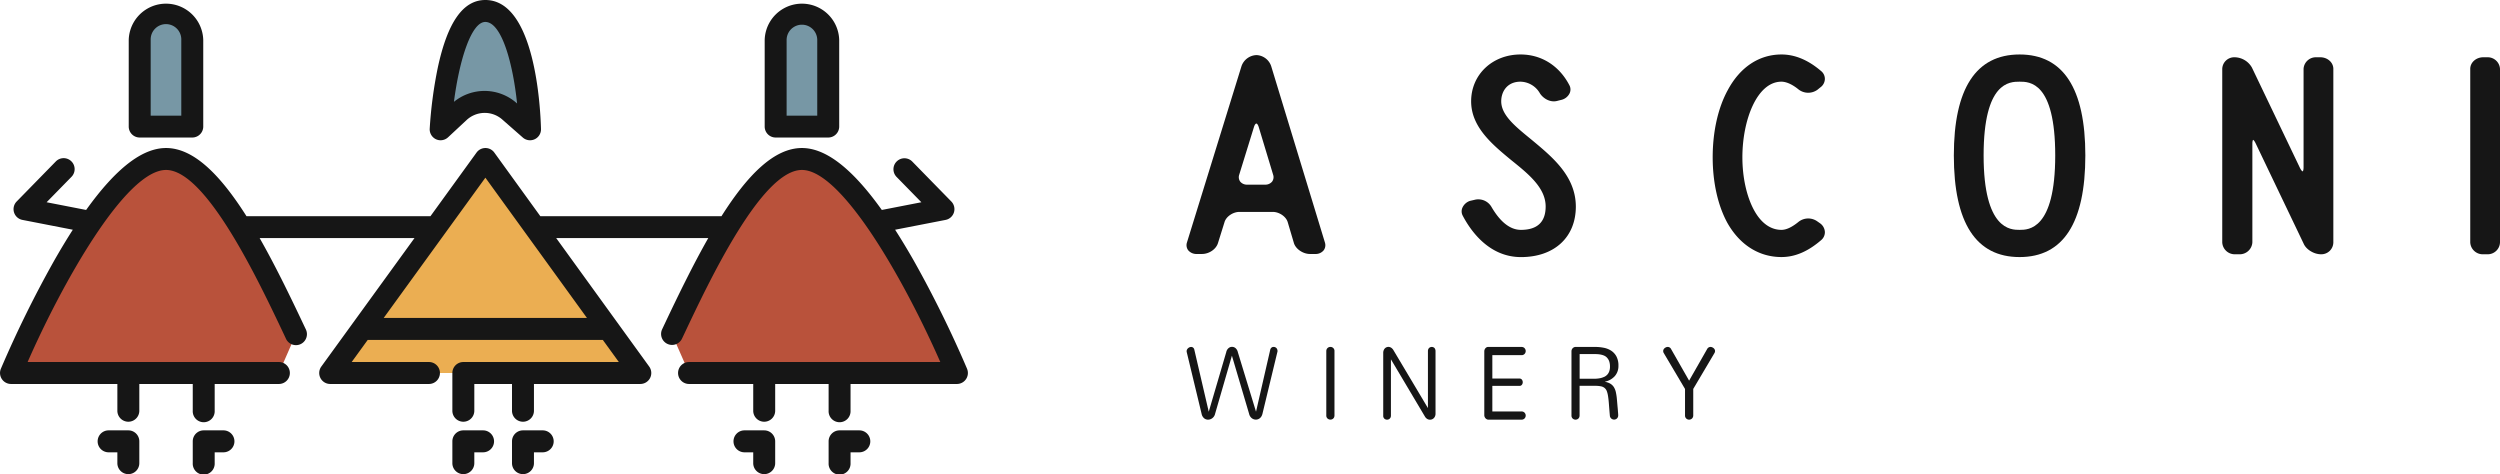
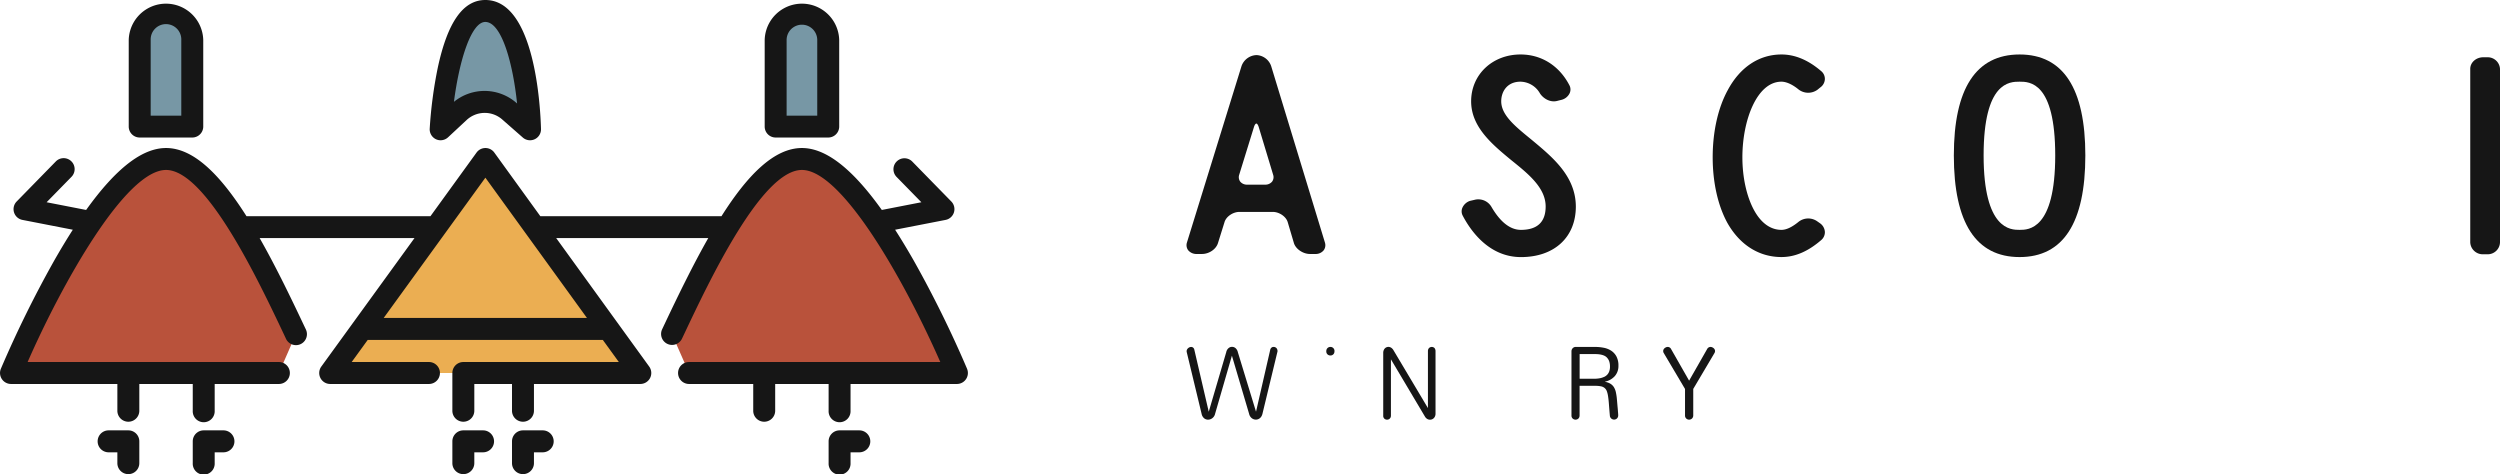
<svg xmlns="http://www.w3.org/2000/svg" id="ASCONI_LOGO_FINAL" data-name="ASCONI LOGO FINAL" viewBox="0 0 1100 208.61">
  <defs>
    <style>.cls-1{fill:#161616;}.cls-2{fill:#ebae52;}.cls-3{fill:#b9523b;}.cls-4{fill:#7797a5;}</style>
  </defs>
  <path class="cls-1" d="M602.28,73.22a7.13,7.13,0,0,0-6.46-4.87,7.24,7.24,0,0,0-6.6,4.87l-24,77.58a3.77,3.77,0,0,0,.52,3.39,4.71,4.71,0,0,0,3.85,1.67h2.24c3.17,0,6.27-2.14,7.06-4.87l2.85-9.12c.7-2.45,3.71-4.52,6.56-4.52H603c2.85,0,5.85,2.07,6.56,4.52l2.7,9.12c.76,2.64,4,4.87,7.06,4.87h2.39a4.52,4.52,0,0,0,3.69-1.64,3.81,3.81,0,0,0,.52-3.42ZM602.7,124a3.77,3.77,0,0,1-3.13,1.35h-7.79a3.79,3.79,0,0,1-3.14-1.35,3.33,3.33,0,0,1-.43-3l6.44-20.83c.36-1.25.82-1.7,1.1-1.7s.74.45,1.1,1.7l6.29,20.83A3.3,3.3,0,0,1,602.7,124Z" transform="translate(-42.96 -44.11)" />
  <path class="cls-1" d="M717.44,106.08l-.88-.73c-7-5.71-13.06-10.64-13.06-16.66,0-4.3,2.62-8.64,8.49-8.64a10.09,10.09,0,0,1,8.55,5.15c1.49,2.3,4.6,4.16,7.7,3.28l1.64-.41a5.43,5.43,0,0,0,3.68-2.85,3.94,3.94,0,0,0,0-3.48c-4.47-8.68-12.32-13.66-21.56-13.66-12.39,0-21.74,8.86-21.74,20.61,0,11.29,9.26,18.94,17.42,25.69l.37.3c7.37,5.93,15,12.06,15,20.29,0,6.82-3.66,10.28-10.89,10.28-4.7,0-9.08-3.42-13-10.18a6.69,6.69,0,0,0-7.55-3l-1.83.42a5.56,5.56,0,0,0-3.42,3.15,4,4,0,0,0,.24,3.44c3.57,6.78,11.64,18.15,25.59,18.15,14.66,0,24.14-8.73,24.14-22.25C736.28,121.77,726.27,113.43,717.44,106.08Z" transform="translate(-42.96 -44.11)" />
  <path class="cls-1" d="M843.91,142.45l-1.34-.94a6.88,6.88,0,0,0-8.34.28c-2.83,2.3-5.32,3.46-7.42,3.46-4.77,0-8.91-2.95-12-8.54-3.31-6-5.2-14.53-5.2-23.38,0-16.36,6.42-33.28,17.18-33.28,2.13,0,4.76,1.18,7.42,3.33a6.93,6.93,0,0,0,8.36.27l1.33-1.08a4.66,4.66,0,0,0,2-3.59,4.41,4.41,0,0,0-1.65-3.6c-5.63-4.84-11.49-7.3-17.43-7.3-9.84,0-18.24,5.57-23.65,15.69-4.27,7.77-6.63,18.27-6.63,29.56,0,11,2.3,21.28,6.48,28.88,5.48,9.68,13.93,15,23.8,15,5.92,0,11.63-2.43,17.43-7.43a4.53,4.53,0,0,0,1.66-3.54A5,5,0,0,0,843.91,142.45Z" transform="translate(-42.96 -44.11)" />
  <path class="cls-1" d="M931.58,68.08c-19.19,0-28.93,15-28.93,44.43,0,29.67,9.74,44.71,28.93,44.71s28.93-15,28.93-44.71C960.51,83,950.78,68.08,931.58,68.08Zm15.68,44.43c0,32.74-11.8,32.74-15.68,32.74s-15.83,0-15.83-32.74c0-32.46,11.5-32.46,15.83-32.46S947.26,80.05,947.26,112.51Z" transform="translate(-42.96 -44.11)" />
-   <path class="cls-1" d="M1063.9,69.31h-1.8a5.42,5.42,0,0,0-5.57,5.09v43.29c0,1.4-.29,1.78-.39,1.81s-.56-.21-1.22-1.55l-21.11-44.1a8.9,8.9,0,0,0-7.63-4.54,5.27,5.27,0,0,0-5.43,5.09v76.36a5.5,5.5,0,0,0,5.73,5.23h1.79a5.56,5.56,0,0,0,5.73-5.23V107.48c0-1.62.32-1.82.32-1.82s.4,0,1.14,1.55l21.1,44.09c1.1,2.59,4.53,4.69,7.64,4.69a5.28,5.28,0,0,0,5.43-5.23V74.4C1069.63,71.59,1067.06,69.31,1063.9,69.31Z" transform="translate(-42.96 -44.11)" />
  <path class="cls-1" d="M1137.39,69.31h-1.8c-3.15,0-5.72,2.28-5.72,5.09v76.36a5.5,5.5,0,0,0,5.72,5.23h1.8a5.41,5.41,0,0,0,5.57-5.23V74.4A5.42,5.42,0,0,0,1137.39,69.31Z" transform="translate(-42.96 -44.11)" />
  <path class="cls-1" d="M604.55,197.22a1.87,1.87,0,0,0-.57-.35,1.76,1.76,0,0,0-.63-.12,1.46,1.46,0,0,0-.92.31,1.7,1.7,0,0,0-.58,1l-6.24,27.2-8-26.21a3.34,3.34,0,0,0-1-1.75,2.46,2.46,0,0,0-1.56-.58,2.37,2.37,0,0,0-1.54.58,3.11,3.11,0,0,0-1,1.75l-7.7,26.23L568.47,198a1.6,1.6,0,0,0-.54-.94,1.44,1.44,0,0,0-.87-.29,2,2,0,0,0-.7.14,2.32,2.32,0,0,0-.63.4,2,2,0,0,0-.47.59,1.65,1.65,0,0,0-.18.77,1.77,1.77,0,0,0,.08.52l6.52,27.06a3.39,3.39,0,0,0,1.11,1.91,2.7,2.7,0,0,0,1.7.6,3.09,3.09,0,0,0,1.88-.65,3.22,3.22,0,0,0,1.21-1.86L585,200.61l7.57,25.6a3.38,3.38,0,0,0,1.17,1.9,2.91,2.91,0,0,0,1.78.63,2.73,2.73,0,0,0,.94-.16,2.69,2.69,0,0,0,.84-.47,3.13,3.13,0,0,0,.68-.79,4.3,4.3,0,0,0,.45-1.11L605,199a1.31,1.31,0,0,0,.06-.27,1.1,1.1,0,0,0,0-.25,1.58,1.58,0,0,0-.15-.69A1.65,1.65,0,0,0,604.55,197.22Z" transform="translate(-42.96 -44.11)" />
-   <path class="cls-1" d="M628.35,196.75a1.93,1.93,0,0,0-.67.12,1.76,1.76,0,0,0-.58.36,1.81,1.81,0,0,0-.42.59,2.16,2.16,0,0,0-.15.83v28.21a1.74,1.74,0,0,0,.56,1.41,1.87,1.87,0,0,0,1.22.47,1.92,1.92,0,0,0,.67-.11,1.73,1.73,0,0,0,.58-.35,1.62,1.62,0,0,0,.42-.59,2.16,2.16,0,0,0,.15-.83V198.65a1.77,1.77,0,0,0-.56-1.43A1.8,1.8,0,0,0,628.35,196.75Z" transform="translate(-42.96 -44.11)" />
+   <path class="cls-1" d="M628.35,196.75a1.93,1.93,0,0,0-.67.12,1.76,1.76,0,0,0-.58.36,1.81,1.81,0,0,0-.42.59,2.16,2.16,0,0,0-.15.83a1.74,1.74,0,0,0,.56,1.41,1.87,1.87,0,0,0,1.22.47,1.92,1.92,0,0,0,.67-.11,1.73,1.73,0,0,0,.58-.35,1.62,1.62,0,0,0,.42-.59,2.16,2.16,0,0,0,.15-.83V198.65a1.77,1.77,0,0,0-.56-1.43A1.8,1.8,0,0,0,628.35,196.75Z" transform="translate(-42.96 -44.11)" />
  <path class="cls-1" d="M674.1,197.21a1.51,1.51,0,0,0-.54-.33,1.7,1.7,0,0,0-.61-.12,1.72,1.72,0,0,0-.63.12,1.51,1.51,0,0,0-.54.33,1.59,1.59,0,0,0-.38.56,2,2,0,0,0-.15.79v25.1L656,198.06a3.09,3.09,0,0,0-1-1,2.29,2.29,0,0,0-1.14-.32,2.11,2.11,0,0,0-.86.18,2.08,2.08,0,0,0-.73.52,2.36,2.36,0,0,0-.5.83,3,3,0,0,0-.19,1.12V227a1.66,1.66,0,0,0,.51,1.33,1.75,1.75,0,0,0,1.16.44,1.9,1.9,0,0,0,.63-.11,1.7,1.7,0,0,0,.54-.34,1.9,1.9,0,0,0,.4-.55,1.82,1.82,0,0,0,.15-.77V202.22l15,25.24a2.89,2.89,0,0,0,1,1,2.46,2.46,0,0,0,1.17.32,2.39,2.39,0,0,0,.92-.18,2.37,2.37,0,0,0,.78-.52,2.3,2.3,0,0,0,.54-.83,2.83,2.83,0,0,0,.21-1.12V198.56a2,2,0,0,0-.15-.79A1.59,1.59,0,0,0,674.1,197.21Z" transform="translate(-42.96 -44.11)" />
  <path class="cls-1" d="M753.53,209.54a6.7,6.7,0,0,0,1.54-4.48,8.48,8.48,0,0,0-.9-4.15,6.91,6.91,0,0,0-2.35-2.53,9.22,9.22,0,0,0-3.29-1.27,19.69,19.69,0,0,0-3.68-.35h-8.64a1.53,1.53,0,0,0-.7.16,1.83,1.83,0,0,0-.58.42,1.95,1.95,0,0,0-.52,1.35v28.18a1.77,1.77,0,0,0,.55,1.42,1.88,1.88,0,0,0,1.23.47,2.05,2.05,0,0,0,.64-.11,1.77,1.77,0,0,0,.59-.35,1.73,1.73,0,0,0,.41-.6,2.12,2.12,0,0,0,.15-.83v-13h6.81a12.62,12.62,0,0,1,2.52.21,3.57,3.57,0,0,1,1.66.73,3.42,3.42,0,0,1,1,1.44,11.73,11.73,0,0,1,.56,2.36c.15,1,.27,2.12.37,3.5s.23,3,.39,4.8a1.85,1.85,0,0,0,.65,1.37,1.89,1.89,0,0,0,1.21.45,1.83,1.83,0,0,0,1.27-.5,1.85,1.85,0,0,0,.55-1.45c0-.6-.09-1.28-.14-2.05s-.13-1.45-.21-2.4-.17-2-.28-3.16a24.92,24.92,0,0,0-.43-2.63,7.08,7.08,0,0,0-.84-2.08,4.67,4.67,0,0,0-1.51-1.49,6.45,6.45,0,0,0-2.39-.85v-.08A8,8,0,0,0,753.53,209.54Zm-4.86.44a7.76,7.76,0,0,1-1.69.54,12.47,12.47,0,0,1-1.85.22c-.63,0-1.25,0-1.86,0H738V199.9h6.59q.72,0,1.5.06a10.06,10.06,0,0,1,1.54.24,6.43,6.43,0,0,1,1.43.52,3.73,3.73,0,0,1,1.18,1,4.47,4.47,0,0,1,.81,1.5,6.84,6.84,0,0,1,.3,2.15,6.09,6.09,0,0,1-.34,2.18,4.22,4.22,0,0,1-.94,1.5A4.6,4.6,0,0,1,748.67,210Z" transform="translate(-42.96 -44.11)" />
  <path class="cls-1" d="M797.41,197.88a2,2,0,0,0-.46-.58,2.67,2.67,0,0,0-.65-.39,1.78,1.78,0,0,0-.71-.15,1.63,1.63,0,0,0-.85.24,1.83,1.83,0,0,0-.67.75l-7.9,13.85-7.9-13.85a1.75,1.75,0,0,0-.66-.75,1.66,1.66,0,0,0-.85-.24,1.86,1.86,0,0,0-.72.15,2.61,2.61,0,0,0-.64.39,1.85,1.85,0,0,0-.47.58,1.65,1.65,0,0,0-.17.72,3.07,3.07,0,0,0,.07.42,1.32,1.32,0,0,0,.17.41l9.37,15.82v11.6a1.81,1.81,0,0,0,.56,1.43,1.84,1.84,0,0,0,1.24.48,1.74,1.74,0,0,0,.67-.13,1.91,1.91,0,0,0,.58-.35,1.73,1.73,0,0,0,.41-.6,2,2,0,0,0,.16-.83V215.23l9.35-15.8a1.32,1.32,0,0,0,.17-.41,2,2,0,0,0,.07-.42A1.53,1.53,0,0,0,797.41,197.88Z" transform="translate(-42.96 -44.11)" />
-   <path class="cls-1" d="M712.36,200.38a1.81,1.81,0,0,0,1.43-.56,1.84,1.84,0,0,0,.48-1.24,1.93,1.93,0,0,0-.12-.67,2.17,2.17,0,0,0-.36-.58,1.63,1.63,0,0,0-.6-.42,2.12,2.12,0,0,0-.83-.15H697.73a1.42,1.42,0,0,0-.67.17,1.86,1.86,0,0,0-.53.44,1.72,1.72,0,0,0-.35.62,1.89,1.89,0,0,0-.13.7v28.14a1.84,1.84,0,0,0,.16.73,2.13,2.13,0,0,0,.4.62,2.1,2.1,0,0,0,.57.42,1.33,1.33,0,0,0,.65.16h14.53a1.81,1.81,0,0,0,1.43-.56,1.84,1.84,0,0,0,.48-1.24,1.93,1.93,0,0,0-.12-.67,2.17,2.17,0,0,0-.36-.58,1.75,1.75,0,0,0-.6-.42,2.12,2.12,0,0,0-.83-.15H699.59V213.9h11.89a1.29,1.29,0,0,0,1.12-.5,1.83,1.83,0,0,0,.37-1.11,1.89,1.89,0,0,0-.36-1.11,1.29,1.29,0,0,0-1.13-.51H699.59V200.38Z" transform="translate(-42.96 -44.11)" />
  <polygon class="cls-2" points="188.73 164.11 145.3 164.11 213.57 69.95 281.74 164.11 230.1 164.11 188.73 164.11" />
  <path class="cls-3" d="M165.67,208.23H47.79S87,114.07,116,114.07c21.25,0,44.37,50,57.16,77.07Z" transform="translate(-42.96 -44.11)" />
  <path class="cls-4" d="M267.14,93.1l9,7.9s-1.39-52.06-19.66-52.06c-17,0-19.65,52.06-19.65,52.06l8.06-7.55A16.56,16.56,0,0,1,267.14,93.1Z" transform="translate(-42.96 -44.11)" />
  <path class="cls-4" d="M114.68,99.79h12.88V61.72A11.6,11.6,0,0,0,116,50.15h0a11.6,11.6,0,0,0-11.56,11.57V99.79Z" transform="translate(-42.96 -44.11)" />
  <path class="cls-3" d="M346.14,208.23H464s-39.15-94.16-68.22-94.16c-21.25,0-44.37,50-57.16,77.07Z" transform="translate(-42.96 -44.11)" />
  <path class="cls-4" d="M397.13,99.79H384.24V61.72a11.61,11.61,0,0,1,11.57-11.57h0a11.61,11.61,0,0,1,11.57,11.57V99.79Z" transform="translate(-42.96 -44.11)" />
  <path class="cls-1" d="M281.75,233.47h-8.68a4.83,4.83,0,0,0-4.83,4.83v9.6a4.83,4.83,0,0,0,9.66,0v-4.77h3.85a4.83,4.83,0,0,0,0-9.66Z" transform="translate(-42.96 -44.11)" />
  <path class="cls-1" d="M255.51,233.47h-8.68A4.83,4.83,0,0,0,242,238.3v9.6a4.83,4.83,0,1,0,9.66,0v-4.77h3.85a4.83,4.83,0,0,0,0-9.66Z" transform="translate(-42.96 -44.11)" />
  <path class="cls-1" d="M141.28,233.47h-8.69a4.83,4.83,0,0,0-4.82,4.83v9.6a4.83,4.83,0,1,0,9.65,0v-4.77h3.86a4.83,4.83,0,1,0,0-9.66Z" transform="translate(-42.96 -44.11)" />
  <path class="cls-1" d="M99.43,233.47H90.75a4.83,4.83,0,0,0,0,9.66H94.6v4.77a4.83,4.83,0,1,0,9.66,0v-9.6A4.83,4.83,0,0,0,99.43,233.47Z" transform="translate(-42.96 -44.11)" />
  <path class="cls-1" d="M234.8,105.38a4.69,4.69,0,0,0,2,.45,4.86,4.86,0,0,0,3.3-1.3L248.19,97A11.69,11.69,0,0,1,264,96.73l9,7.9a4.82,4.82,0,0,0,8-3.76c-.25-9.47-2.63-56.76-24.49-56.76-9.79,0-16.64,9.77-20.94,29.85a190.88,190.88,0,0,0-3.54,26.8A4.83,4.83,0,0,0,234.8,105.38Zm21.68-51.61c7.22,0,12.18,18.34,14,35.88l-.2-.18a21.3,21.3,0,0,0-27.59-.55C245.09,70.31,250.38,53.77,256.48,53.77Z" transform="translate(-42.96 -44.11)" />
  <path class="cls-1" d="M104.43,104.62h23.13a4.83,4.83,0,0,0,4.83-4.83V61.72a16.4,16.4,0,0,0-32.79,0V99.79A4.83,4.83,0,0,0,104.43,104.62Zm4.83-42.9a6.74,6.74,0,1,1,13.47,0V95H109.26Z" transform="translate(-42.96 -44.11)" />
-   <path class="cls-1" d="M379.21,233.47h-8.68a4.83,4.83,0,1,0,0,9.66h3.85v4.77a4.83,4.83,0,0,0,9.66,0v-9.6A4.83,4.83,0,0,0,379.21,233.47Z" transform="translate(-42.96 -44.11)" />
  <path class="cls-1" d="M421.06,233.47h-8.68a4.83,4.83,0,0,0-4.83,4.83v9.6a4.83,4.83,0,1,0,9.65,0v-4.77h3.86a4.83,4.83,0,0,0,0-9.66Z" transform="translate(-42.96 -44.11)" />
  <path class="cls-1" d="M468.47,206.37A491.8,491.8,0,0,0,445,158.75q-4.19-7.33-8.19-13.56L459,140.87a4.82,4.82,0,0,0,2.53-8.11l-17.19-17.58a4.83,4.83,0,0,0-6.91,6.75l10.93,11.17-17.4,3.39c-13.06-18.29-24.65-27.25-35.15-27.25-12.39,0-24.16,12.23-35.4,30h-79.7l-20.25-28a4.83,4.83,0,0,0-3.91-2h0a4.83,4.83,0,0,0-3.91,2l-20.28,28H151.42c-11.25-17.73-23-30-35.4-30-10.5,0-22.09,9-35.16,27.25L63.47,133.1,74.4,121.93a4.83,4.83,0,1,0-6.91-6.75L50.3,132.76a4.82,4.82,0,0,0,2.53,8.11L75,145.19q-4,6.24-8.18,13.56a490.54,490.54,0,0,0-23.48,47.62,4.84,4.84,0,0,0,4.46,6.69H94.6v11.78a4.83,4.83,0,1,0,9.66,0V213.06h23.51v11.78a4.83,4.83,0,1,0,9.65,0V213.06h28.25a4.83,4.83,0,0,0,0-9.66H55.11c15.46-35.21,43.23-84.51,60.91-84.51s40.82,49,51.92,72.46l.87,1.86a4.83,4.83,0,0,0,8.74-4.13l-.88-1.85c-6.32-13.39-12.8-26.67-19.47-38.37h68.14l-41,56.53a4.83,4.83,0,0,0,3.91,7.67H231.7a4.83,4.83,0,1,0,0-9.66h-34l7.06-9.73H308.2l7.05,9.73H246.83a4.83,4.83,0,0,0-4.83,4.83v16.61a4.83,4.83,0,1,0,9.66,0V213.06h16.58v11.78a4.83,4.83,0,0,0,9.66,0V213.06h46.8a4.83,4.83,0,0,0,3.91-7.66l-40.93-56.54H354.6c-6.66,11.7-13.15,25-19.47,38.37l-.87,1.85a4.83,4.83,0,0,0,8.73,4.13l.88-1.85c11.1-23.52,34.2-72.46,51.92-72.47s45.44,49.3,60.9,84.51H346.14a4.83,4.83,0,1,0,0,9.66h28.24v11.78a4.83,4.83,0,0,0,9.66,0V213.06h23.51v11.78a4.83,4.83,0,1,0,9.65,0V213.06H464a4.83,4.83,0,0,0,4.46-6.69ZM211.79,184l44.74-61.71L301.21,184Z" transform="translate(-42.96 -44.11)" />
  <path class="cls-1" d="M384.24,104.62h23.14a4.83,4.83,0,0,0,4.83-4.83V61.72a16.4,16.4,0,0,0-32.79,0V99.79A4.82,4.82,0,0,0,384.24,104.62Zm4.83-42.9a6.74,6.74,0,1,1,13.48,0V95H389.07Z" transform="translate(-42.96 -44.11)" />
</svg>